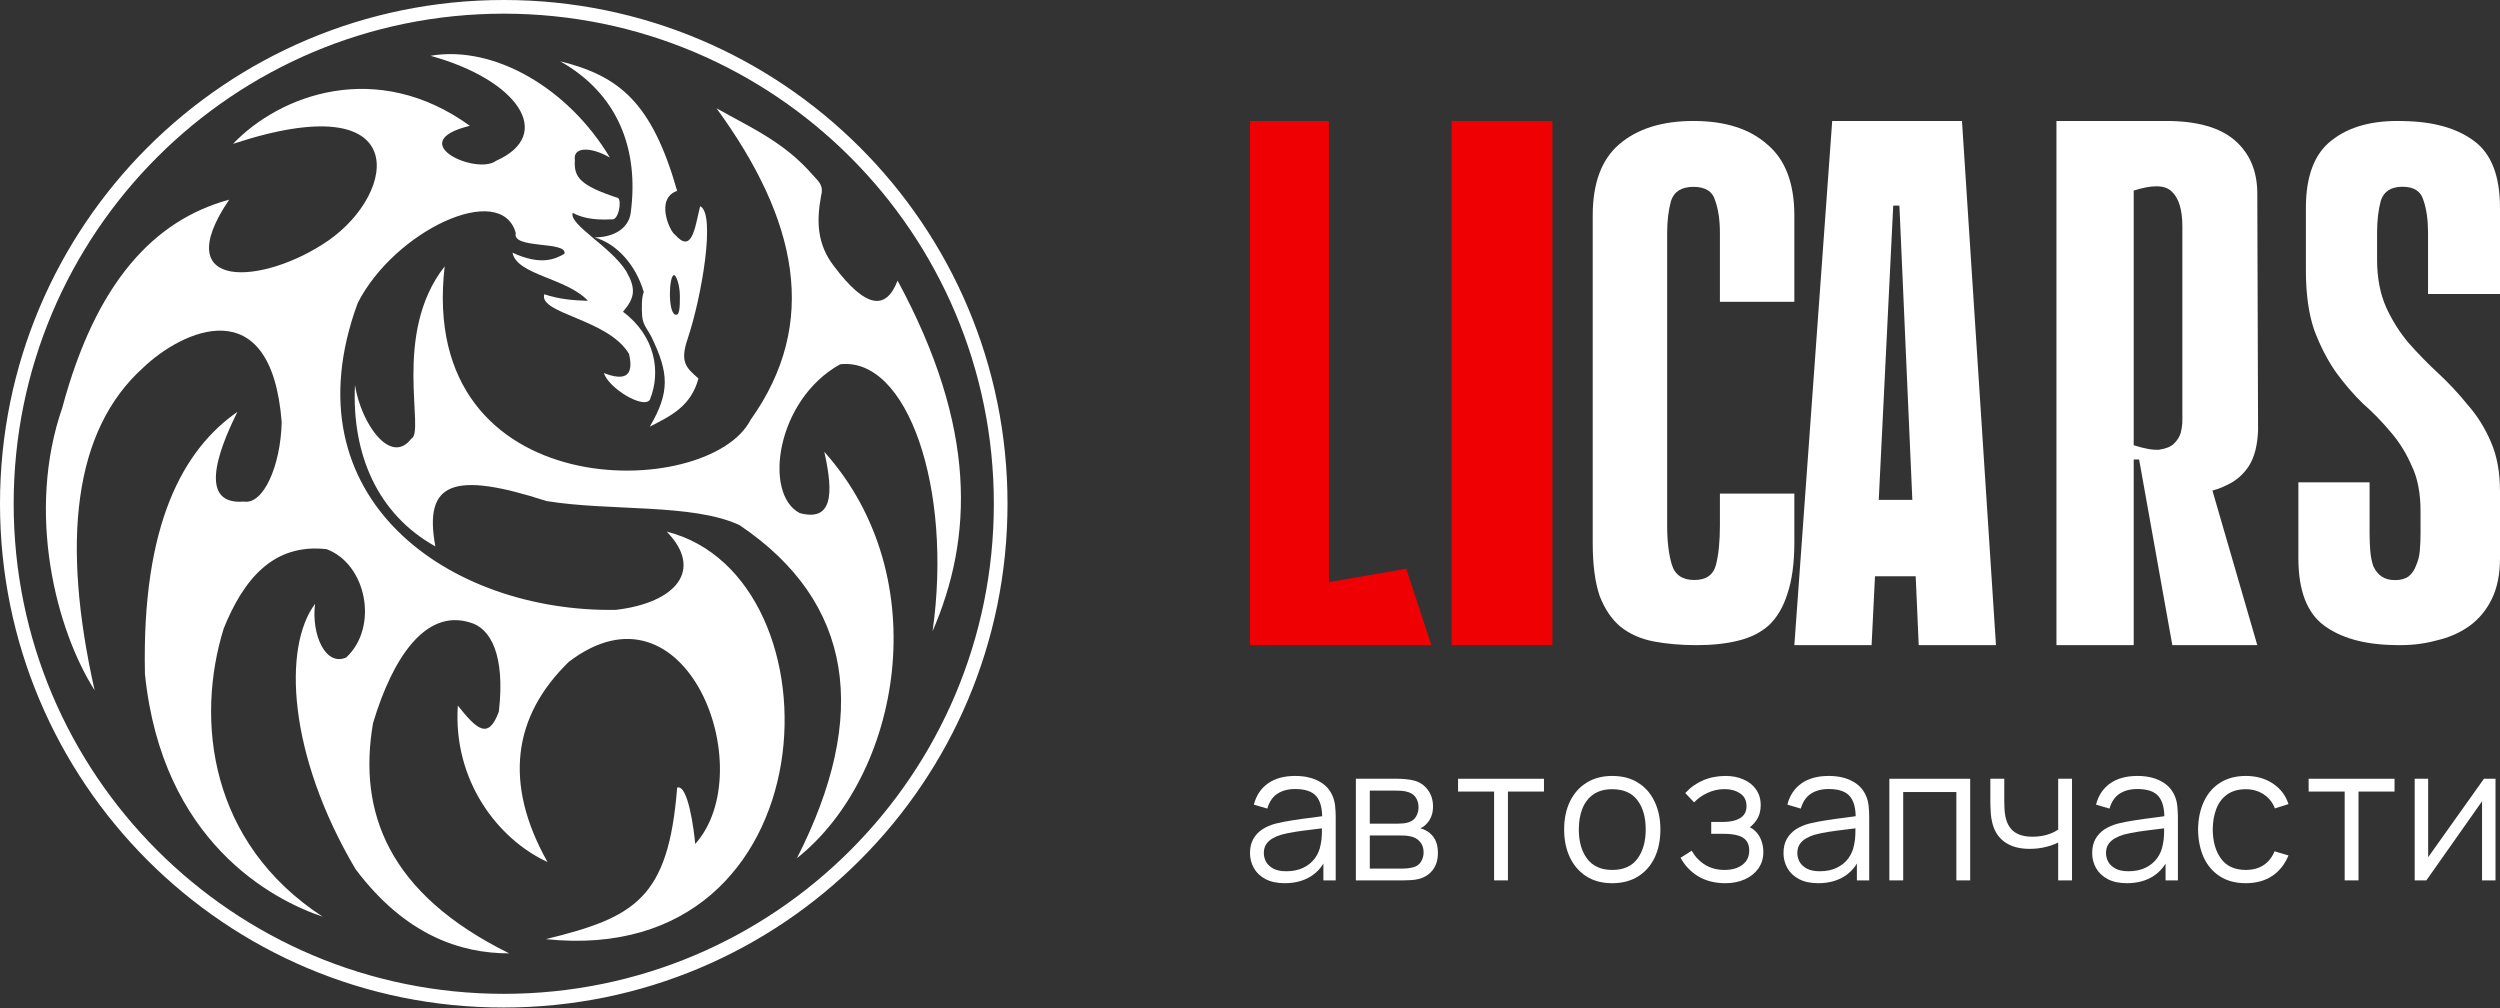
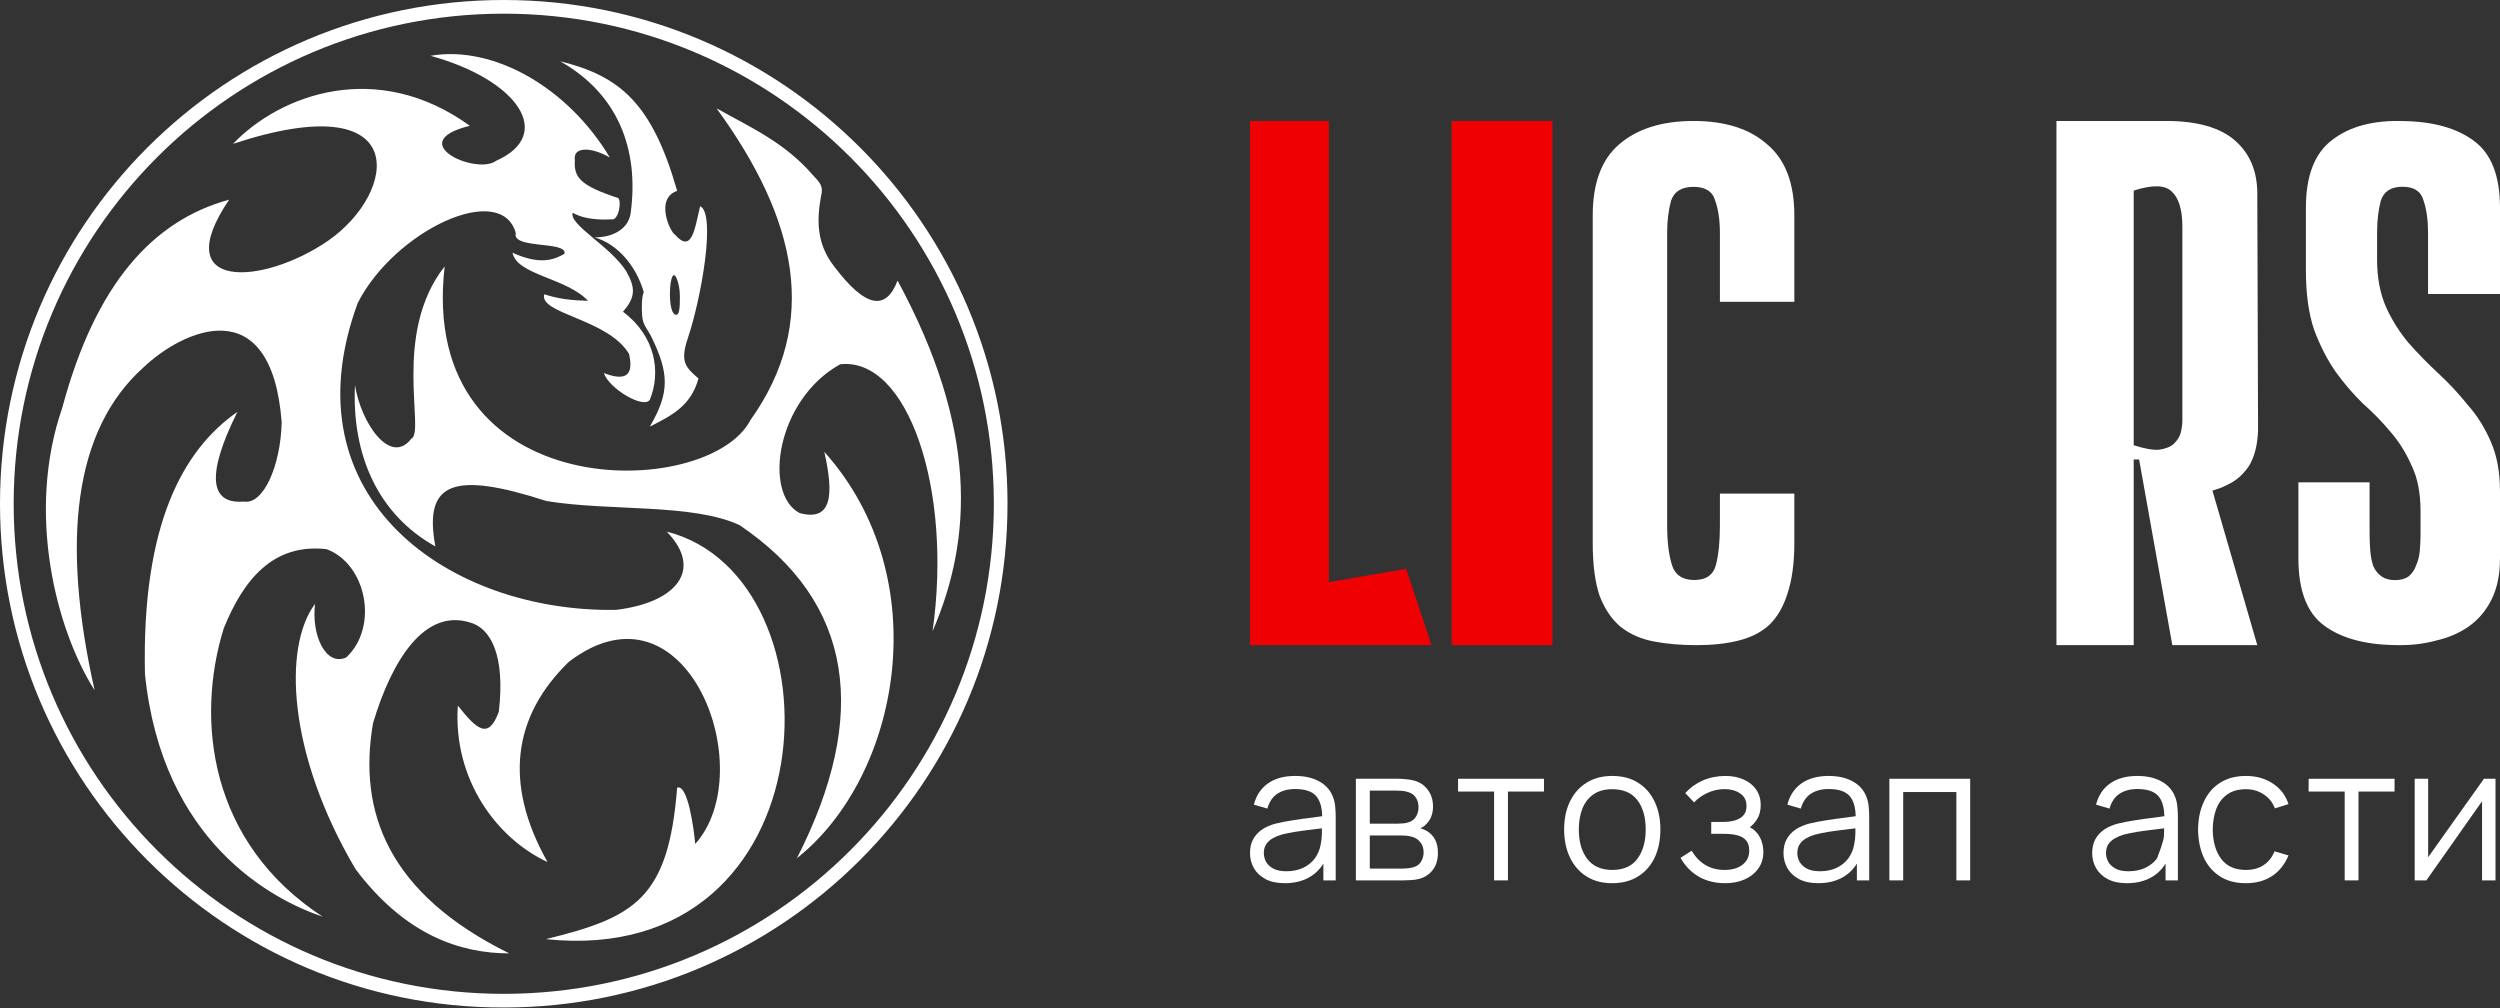
<svg xmlns="http://www.w3.org/2000/svg" width="186" height="75" viewBox="0 0 186 75" fill="none">
  <rect x="0" y="0" width="186" height="75" fill="#333333" stroke="none" />
  <path d="M176.855 19.323C176.855 20.663 177.078 21.839 177.524 22.853C177.97 23.83 178.528 24.717 179.197 25.513C179.903 26.31 180.647 27.07 181.428 27.794C182.208 28.518 182.933 29.296 183.602 30.129C184.309 30.925 184.885 31.848 185.331 32.898C185.777 33.911 186 35.142 186 36.59V41.531C186 42.726 185.796 43.739 185.387 44.572C184.978 45.404 184.42 46.074 183.714 46.581C183.007 47.088 182.171 47.45 181.204 47.667C180.275 47.92 179.253 48.029 178.138 47.993C175.907 47.956 174.16 47.468 172.896 46.527C171.632 45.586 171 43.92 171 41.531V35.884H176.297V39.685C176.297 40.156 176.316 40.608 176.353 41.043C176.39 41.441 176.465 41.803 176.576 42.129C176.725 42.454 176.929 42.708 177.19 42.889C177.45 43.07 177.784 43.16 178.193 43.16C178.602 43.16 178.937 43.07 179.197 42.889C179.457 42.672 179.643 42.4 179.755 42.074C179.903 41.748 179.996 41.386 180.033 40.988C180.071 40.554 180.089 40.12 180.089 39.685V38.056C180.089 36.681 179.866 35.54 179.42 34.635C179.011 33.694 178.491 32.862 177.859 32.138C177.227 31.378 176.539 30.672 175.796 30.02C175.089 29.332 174.42 28.554 173.788 27.685C173.156 26.78 172.617 25.73 172.171 24.536C171.762 23.341 171.558 21.857 171.558 20.084V15.468C171.558 13.079 172.208 11.396 173.509 10.418C174.81 9.405 176.576 8.934 178.807 9.007C181.037 9.043 182.784 9.532 184.048 10.473C185.349 11.414 186 13.079 186 15.468V21.875H180.647V17.314C180.647 16.373 180.535 15.577 180.312 14.925C180.126 14.238 179.606 13.894 178.751 13.894C177.896 13.894 177.357 14.238 177.134 14.925C176.948 15.613 176.855 16.409 176.855 17.314V19.323Z" fill="white" />
  <path d="M158.747 35.687V47.999H153V9H161.161C163.46 9 165.165 9.482 166.276 10.448C167.387 11.414 167.943 12.732 167.943 14.404L168 32.01C167.962 33.124 167.732 34.015 167.31 34.684C166.889 35.315 166.352 35.779 165.701 36.077C165.28 36.3 164.801 36.467 164.264 36.578C163.766 36.652 163.307 36.671 162.885 36.634C162.08 36.559 161.448 36.392 160.989 36.132C160.567 35.872 160.241 35.612 160.011 35.352C159.782 35.055 159.609 34.795 159.494 34.572C159.379 34.312 159.245 34.182 159.092 34.182H158.747V35.687ZM158.747 14.181V33.124C159.552 33.384 160.184 33.495 160.644 33.458C161.142 33.384 161.506 33.235 161.736 33.012C162.004 32.752 162.176 32.474 162.253 32.177C162.33 31.842 162.368 31.545 162.368 31.285V16.855C162.368 15.592 162.1 14.72 161.563 14.237C161.065 13.754 160.126 13.735 158.747 14.181ZM163.69 33.347L167.943 47.999H161.621L159.149 34.182L163.69 33.347Z" fill="white" />
-   <path d="M148.5 47.999H142.753L141.316 15.295H140.856L139.247 47.999H133.5L136.316 9H145.971L148.5 47.999ZM145.569 42.874H137.121V37.191H145.569V42.874Z" fill="white" />
  <path d="M127.961 36.724H133.499V40.374C133.499 41.899 133.326 43.17 132.98 44.187C132.672 45.167 132.211 45.948 131.595 46.529C130.98 47.074 130.211 47.455 129.287 47.673C128.403 47.891 127.384 47.999 126.23 47.999C125.076 47.999 124.018 47.909 123.057 47.727C122.095 47.546 121.268 47.182 120.576 46.638C119.922 46.093 119.403 45.331 119.018 44.35C118.672 43.333 118.499 42.026 118.499 40.428V16.026C118.499 13.629 119.153 11.868 120.461 10.742C121.807 9.581 123.653 9 125.999 9C128.345 9 130.172 9.581 131.48 10.742C132.826 11.868 133.499 13.629 133.499 16.026V22.453H127.961V17.333C127.961 16.389 127.845 15.59 127.614 14.937C127.422 14.247 126.884 13.902 125.999 13.902C125.114 13.902 124.557 14.247 124.326 14.937C124.134 15.627 124.037 16.425 124.037 17.333V39.121C124.037 40.283 124.153 41.245 124.384 42.008C124.614 42.77 125.172 43.152 126.057 43.152C126.941 43.152 127.48 42.77 127.672 42.008C127.864 41.245 127.961 40.283 127.961 39.121V36.724Z" fill="white" />
  <path d="M185.666 57.94V65.5H184.665V59.613L180.521 65.5H179.653V57.94H180.654V63.778L184.805 57.94H185.666Z" fill="white" />
  <path d="M174.444 65.5V58.892H171.763V57.94H178.154V58.892H175.473V65.5H174.444Z" fill="white" />
  <path d="M167.092 65.71C166.331 65.71 165.687 65.54 165.16 65.199C164.633 64.858 164.231 64.389 163.956 63.792C163.685 63.19 163.545 62.499 163.536 61.72C163.545 60.927 163.69 60.231 163.97 59.634C164.25 59.032 164.654 58.565 165.181 58.234C165.708 57.898 166.348 57.73 167.099 57.73C167.864 57.73 168.529 57.917 169.094 58.29C169.663 58.663 170.053 59.174 170.263 59.823L169.255 60.145C169.078 59.692 168.795 59.342 168.408 59.095C168.025 58.843 167.587 58.717 167.092 58.717C166.537 58.717 166.077 58.845 165.713 59.102C165.349 59.354 165.078 59.706 164.901 60.159C164.724 60.612 164.633 61.132 164.628 61.72C164.637 62.625 164.847 63.353 165.258 63.904C165.669 64.45 166.28 64.723 167.092 64.723C167.605 64.723 168.042 64.606 168.401 64.373C168.765 64.135 169.04 63.79 169.227 63.337L170.263 63.645C169.983 64.317 169.572 64.83 169.031 65.185C168.49 65.535 167.843 65.71 167.092 65.71Z" fill="white" />
-   <path d="M158.241 65.71C157.672 65.71 157.194 65.607 156.806 65.402C156.424 65.197 156.137 64.924 155.945 64.583C155.754 64.242 155.658 63.871 155.658 63.47C155.658 63.059 155.74 62.709 155.903 62.42C156.071 62.126 156.298 61.886 156.582 61.699C156.872 61.512 157.205 61.37 157.583 61.272C157.966 61.179 158.388 61.097 158.85 61.027C159.317 60.952 159.772 60.889 160.215 60.838C160.663 60.782 161.055 60.728 161.391 60.677L161.027 60.901C161.041 60.154 160.897 59.601 160.593 59.242C160.29 58.883 159.763 58.703 159.011 58.703C158.493 58.703 158.055 58.82 157.695 59.053C157.341 59.286 157.091 59.655 156.946 60.159L155.945 59.865C156.118 59.188 156.466 58.663 156.988 58.29C157.511 57.917 158.19 57.73 159.025 57.73C159.716 57.73 160.302 57.861 160.782 58.122C161.268 58.379 161.611 58.752 161.811 59.242C161.905 59.461 161.965 59.706 161.993 59.977C162.021 60.248 162.035 60.523 162.035 60.803V65.5H161.118V63.603L161.384 63.715C161.128 64.364 160.729 64.858 160.187 65.199C159.646 65.54 158.997 65.71 158.241 65.71ZM158.36 64.821C158.841 64.821 159.261 64.735 159.62 64.562C159.98 64.389 160.269 64.154 160.488 63.855C160.708 63.552 160.85 63.211 160.915 62.833C160.971 62.59 161.002 62.324 161.006 62.035C161.011 61.741 161.013 61.522 161.013 61.377L161.405 61.58C161.055 61.627 160.675 61.673 160.264 61.72C159.858 61.767 159.457 61.82 159.06 61.881C158.668 61.942 158.314 62.014 157.996 62.098C157.782 62.159 157.574 62.245 157.373 62.357C157.173 62.464 157.007 62.609 156.876 62.791C156.75 62.973 156.687 63.199 156.687 63.47C156.687 63.689 156.741 63.902 156.848 64.107C156.96 64.312 157.138 64.483 157.38 64.618C157.628 64.753 157.954 64.821 158.36 64.821Z" fill="white" />
-   <path d="M153.129 65.5V62.686C152.877 62.812 152.567 62.922 152.198 63.015C151.829 63.108 151.433 63.155 151.008 63.155C150.243 63.155 149.622 62.985 149.146 62.644C148.67 62.303 148.36 61.811 148.215 61.167C148.168 60.976 148.136 60.773 148.117 60.558C148.103 60.343 148.094 60.15 148.089 59.977C148.084 59.804 148.082 59.681 148.082 59.606V57.94H149.118V59.606C149.118 59.76 149.123 59.935 149.132 60.131C149.141 60.327 149.162 60.518 149.195 60.705C149.288 61.214 149.498 61.599 149.825 61.86C150.156 62.121 150.621 62.252 151.218 62.252C151.591 62.252 151.944 62.205 152.275 62.112C152.611 62.014 152.896 61.883 153.129 61.72V57.94H154.158V65.5H153.129Z" fill="white" />
+   <path d="M158.241 65.71C157.672 65.71 157.194 65.607 156.806 65.402C156.424 65.197 156.137 64.924 155.945 64.583C155.754 64.242 155.658 63.871 155.658 63.47C155.658 63.059 155.74 62.709 155.903 62.42C156.071 62.126 156.298 61.886 156.582 61.699C156.872 61.512 157.205 61.37 157.583 61.272C157.966 61.179 158.388 61.097 158.85 61.027C159.317 60.952 159.772 60.889 160.215 60.838C160.663 60.782 161.055 60.728 161.391 60.677L161.027 60.901C161.041 60.154 160.897 59.601 160.593 59.242C160.29 58.883 159.763 58.703 159.011 58.703C158.493 58.703 158.055 58.82 157.695 59.053C157.341 59.286 157.091 59.655 156.946 60.159L155.945 59.865C156.118 59.188 156.466 58.663 156.988 58.29C157.511 57.917 158.19 57.73 159.025 57.73C159.716 57.73 160.302 57.861 160.782 58.122C161.268 58.379 161.611 58.752 161.811 59.242C161.905 59.461 161.965 59.706 161.993 59.977C162.021 60.248 162.035 60.523 162.035 60.803V65.5H161.118V63.603L161.384 63.715C161.128 64.364 160.729 64.858 160.187 65.199C159.646 65.54 158.997 65.71 158.241 65.71ZM158.36 64.821C158.841 64.821 159.261 64.735 159.62 64.562C159.98 64.389 160.269 64.154 160.488 63.855C160.971 62.59 161.002 62.324 161.006 62.035C161.011 61.741 161.013 61.522 161.013 61.377L161.405 61.58C161.055 61.627 160.675 61.673 160.264 61.72C159.858 61.767 159.457 61.82 159.06 61.881C158.668 61.942 158.314 62.014 157.996 62.098C157.782 62.159 157.574 62.245 157.373 62.357C157.173 62.464 157.007 62.609 156.876 62.791C156.75 62.973 156.687 63.199 156.687 63.47C156.687 63.689 156.741 63.902 156.848 64.107C156.96 64.312 157.138 64.483 157.38 64.618C157.628 64.753 157.954 64.821 158.36 64.821Z" fill="white" />
  <path d="M140.569 65.5V57.94H146.582V65.5H145.553V58.927H141.598V65.5H140.569Z" fill="white" />
  <path d="M135.275 65.71C134.706 65.71 134.228 65.607 133.84 65.402C133.458 65.197 133.171 64.924 132.979 64.583C132.788 64.242 132.692 63.871 132.692 63.47C132.692 63.059 132.774 62.709 132.937 62.42C133.105 62.126 133.332 61.886 133.616 61.699C133.906 61.512 134.239 61.37 134.617 61.272C135 61.179 135.422 61.097 135.884 61.027C136.351 60.952 136.806 60.889 137.249 60.838C137.697 60.782 138.089 60.728 138.425 60.677L138.061 60.901C138.075 60.154 137.931 59.601 137.627 59.242C137.324 58.883 136.797 58.703 136.045 58.703C135.527 58.703 135.089 58.82 134.729 59.053C134.375 59.286 134.125 59.655 133.98 60.159L132.979 59.865C133.152 59.188 133.5 58.663 134.022 58.29C134.545 57.917 135.224 57.73 136.059 57.73C136.75 57.73 137.336 57.861 137.816 58.122C138.302 58.379 138.645 58.752 138.845 59.242C138.939 59.461 138.999 59.706 139.027 59.977C139.055 60.248 139.069 60.523 139.069 60.803V65.5H138.152V63.603L138.418 63.715C138.162 64.364 137.763 64.858 137.221 65.199C136.68 65.54 136.031 65.71 135.275 65.71ZM135.394 64.821C135.875 64.821 136.295 64.735 136.654 64.562C137.014 64.389 137.303 64.154 137.522 63.855C137.742 63.552 137.884 63.211 137.949 62.833C138.005 62.59 138.036 62.324 138.04 62.035C138.045 61.741 138.047 61.522 138.047 61.377L138.439 61.58C138.089 61.627 137.709 61.673 137.298 61.72C136.892 61.767 136.491 61.82 136.094 61.881C135.702 61.942 135.348 62.014 135.03 62.098C134.816 62.159 134.608 62.245 134.407 62.357C134.207 62.464 134.041 62.609 133.91 62.791C133.784 62.973 133.721 63.199 133.721 63.47C133.721 63.689 133.775 63.902 133.882 64.107C133.994 64.312 134.172 64.483 134.414 64.618C134.662 64.753 134.988 64.821 135.394 64.821Z" fill="white" />
  <path d="M128.365 65.71C127.605 65.71 126.94 65.544 126.37 65.213C125.806 64.877 125.36 64.413 125.033 63.82L125.859 63.295C126.135 63.762 126.478 64.116 126.888 64.359C127.299 64.602 127.77 64.723 128.302 64.723C128.858 64.723 129.303 64.595 129.639 64.338C129.975 64.081 130.143 63.729 130.143 63.281C130.143 62.973 130.071 62.728 129.926 62.546C129.786 62.364 129.572 62.233 129.282 62.154C128.998 62.075 128.641 62.035 128.211 62.035H127.315V61.153H128.197C128.72 61.153 129.14 61.06 129.457 60.873C129.779 60.682 129.94 60.383 129.94 59.977C129.94 59.548 129.779 59.23 129.457 59.025C129.14 58.815 128.76 58.71 128.316 58.71C127.868 58.71 127.444 58.803 127.042 58.99C126.646 59.172 126.312 59.408 126.041 59.697L125.383 59.004C125.761 58.589 126.202 58.274 126.706 58.059C127.215 57.84 127.777 57.73 128.393 57.73C128.879 57.73 129.317 57.816 129.709 57.989C130.106 58.157 130.419 58.404 130.647 58.731C130.881 59.058 130.997 59.45 130.997 59.907C130.997 60.336 130.892 60.707 130.682 61.02C130.477 61.333 130.185 61.592 129.807 61.797L129.751 61.412C130.078 61.473 130.349 61.603 130.563 61.804C130.778 62.005 130.937 62.245 131.039 62.525C131.142 62.805 131.193 63.09 131.193 63.379C131.193 63.86 131.067 64.275 130.815 64.625C130.568 64.97 130.23 65.239 129.8 65.43C129.376 65.617 128.897 65.71 128.365 65.71Z" fill="white" />
  <path d="M119.949 65.71C119.198 65.71 118.556 65.54 118.024 65.199C117.492 64.858 117.084 64.387 116.799 63.785C116.514 63.183 116.372 62.492 116.372 61.713C116.372 60.92 116.517 60.224 116.806 59.627C117.095 59.03 117.506 58.565 118.038 58.234C118.575 57.898 119.212 57.73 119.949 57.73C120.705 57.73 121.349 57.9 121.881 58.241C122.418 58.577 122.826 59.046 123.106 59.648C123.391 60.245 123.533 60.934 123.533 61.713C123.533 62.506 123.391 63.204 123.106 63.806C122.821 64.403 122.411 64.87 121.874 65.206C121.337 65.542 120.696 65.71 119.949 65.71ZM119.949 64.723C120.789 64.723 121.414 64.445 121.825 63.89C122.236 63.33 122.441 62.604 122.441 61.713C122.441 60.798 122.233 60.07 121.818 59.529C121.407 58.988 120.784 58.717 119.949 58.717C119.384 58.717 118.918 58.845 118.549 59.102C118.185 59.354 117.912 59.706 117.73 60.159C117.553 60.607 117.464 61.125 117.464 61.713C117.464 62.623 117.674 63.353 118.094 63.904C118.514 64.45 119.132 64.723 119.949 64.723Z" fill="white" />
  <path d="M111.161 65.5V58.892H108.48V57.94H114.871V58.892H112.19V65.5H111.161Z" fill="white" />
  <path d="M100.877 65.5V57.94H103.992C104.151 57.94 104.342 57.949 104.566 57.968C104.795 57.987 105.007 58.022 105.203 58.073C105.628 58.185 105.968 58.414 106.225 58.759C106.486 59.104 106.617 59.52 106.617 60.005C106.617 60.276 106.575 60.518 106.491 60.733C106.412 60.943 106.297 61.125 106.148 61.279C106.078 61.358 106.001 61.428 105.917 61.489C105.833 61.545 105.751 61.592 105.672 61.629C105.821 61.657 105.982 61.722 106.155 61.825C106.426 61.984 106.631 62.198 106.771 62.469C106.911 62.735 106.981 63.059 106.981 63.442C106.981 63.96 106.857 64.382 106.61 64.709C106.363 65.036 106.031 65.26 105.616 65.381C105.429 65.432 105.226 65.465 105.007 65.479C104.792 65.493 104.589 65.5 104.398 65.5H100.877ZM101.913 64.625H104.349C104.447 64.625 104.571 64.618 104.72 64.604C104.869 64.585 105.002 64.562 105.119 64.534C105.394 64.464 105.595 64.324 105.721 64.114C105.852 63.899 105.917 63.666 105.917 63.414C105.917 63.083 105.819 62.812 105.623 62.602C105.432 62.387 105.175 62.257 104.853 62.21C104.746 62.187 104.634 62.173 104.517 62.168C104.4 62.163 104.295 62.161 104.202 62.161H101.913V64.625ZM101.913 61.279H104.027C104.148 61.279 104.284 61.272 104.433 61.258C104.587 61.239 104.72 61.209 104.832 61.167C105.075 61.083 105.252 60.938 105.364 60.733C105.481 60.528 105.539 60.304 105.539 60.061C105.539 59.795 105.476 59.562 105.35 59.361C105.229 59.16 105.044 59.02 104.797 58.941C104.629 58.88 104.447 58.845 104.251 58.836C104.06 58.827 103.938 58.822 103.887 58.822H101.913V61.279Z" fill="white" />
  <path d="M95.583 65.71C95.014 65.71 94.535 65.607 94.148 65.402C93.765 65.197 93.478 64.924 93.287 64.583C93.096 64.242 93 63.871 93 63.47C93 63.059 93.082 62.709 93.245 62.42C93.413 62.126 93.639 61.886 93.924 61.699C94.213 61.512 94.547 61.37 94.925 61.272C95.308 61.179 95.73 61.097 96.192 61.027C96.659 60.952 97.114 60.889 97.557 60.838C98.005 60.782 98.397 60.728 98.733 60.677L98.369 60.901C98.383 60.154 98.238 59.601 97.935 59.242C97.632 58.883 97.104 58.703 96.353 58.703C95.835 58.703 95.396 58.82 95.037 59.053C94.682 59.286 94.433 59.655 94.288 60.159L93.287 59.865C93.46 59.188 93.807 58.663 94.33 58.29C94.853 57.917 95.532 57.73 96.367 57.73C97.058 57.73 97.643 57.861 98.124 58.122C98.609 58.379 98.952 58.752 99.153 59.242C99.246 59.461 99.307 59.706 99.335 59.977C99.363 60.248 99.377 60.523 99.377 60.803V65.5H98.46V63.603L98.726 63.715C98.469 64.364 98.07 64.858 97.529 65.199C96.988 65.54 96.339 65.71 95.583 65.71ZM95.702 64.821C96.183 64.821 96.603 64.735 96.962 64.562C97.321 64.389 97.611 64.154 97.83 63.855C98.049 63.552 98.192 63.211 98.257 62.833C98.313 62.59 98.343 62.324 98.348 62.035C98.353 61.741 98.355 61.522 98.355 61.377L98.747 61.58C98.397 61.627 98.017 61.673 97.606 61.72C97.2 61.767 96.799 61.82 96.402 61.881C96.01 61.942 95.655 62.014 95.338 62.098C95.123 62.159 94.916 62.245 94.715 62.357C94.514 62.464 94.349 62.609 94.218 62.791C94.092 62.973 94.029 63.199 94.029 63.47C94.029 63.689 94.083 63.902 94.19 64.107C94.302 64.312 94.479 64.483 94.722 64.618C94.969 64.753 95.296 64.821 95.702 64.821Z" fill="white" />
  <path d="M108 9H115.5V47.999H108V9ZM108 9H114.75V47.999H108V9Z" fill="#EF0002" />
  <path d="M98.87 9V47.999H93V9H98.87ZM93 47.999V44.322L104.622 42.317L106.5 47.999H93Z" fill="#EF0002" />
  <g clip-path="url(#clip0_94_417)">
    <path fill-rule="evenodd" clip-rule="evenodd" d="M60.472 13.022C58.355 10.581 55.914 9.523 53.309 8.058C59.332 16.319 61.001 24.01 55.833 31.253C52.74 37.276 31.009 37.765 33.084 19.818C29.137 24.824 31.66 32.19 30.602 32.637C29.055 34.672 26.858 31.498 26.41 28.649C26.166 33.777 28.079 38.253 32.392 40.654C31.497 35.852 33.735 35.038 40.653 37.276C45.333 38.05 51.519 37.439 55.019 39.067C63.524 44.805 64.704 53.228 59.291 63.85C66.983 57.746 69.75 43.014 61.326 33.614C62.059 36.829 61.896 38.823 59.495 38.172C56.768 36.747 57.745 29.748 62.506 27.103C67.512 26.533 70.889 36.34 69.384 46.962C72.395 40.003 72.721 31.864 66.779 20.876C65.925 23.115 64.419 22.952 62.059 19.818C60.757 18.15 60.757 16.4 61.082 14.609C61.285 13.836 61.001 13.592 60.472 13.022Z" fill="white" />
    <path fill-rule="evenodd" clip-rule="evenodd" d="M50.38 14.202C48.508 7.65 46.107 5.656 41.671 4.558C45.944 6.959 47.572 11.069 46.92 15.871C46.758 16.969 45.7 17.661 44.235 17.661C45.944 18.15 47.327 19.777 47.897 21.731C47.734 22.097 47.734 22.911 47.775 23.481C47.816 24.172 48.182 24.498 48.467 25.068C49.769 27.753 49.85 29.178 48.345 31.742C49.932 30.928 51.397 30.236 51.967 28.16C51.031 27.346 50.583 26.94 51.153 25.23C52.211 22.097 53.269 15.871 52.089 15.342C51.682 17.051 51.478 18.882 50.217 17.458C49.85 17.254 48.711 14.772 50.38 14.202ZM50.135 20.469C50.298 20.428 50.583 21.202 50.583 22.016C50.583 22.789 50.583 23.562 50.217 23.399C49.688 23.155 49.769 20.551 50.135 20.469Z" fill="white" />
    <path fill-rule="evenodd" clip-rule="evenodd" d="M50.38 58.6C49.729 66.861 47.246 68.245 40.613 69.873C62.019 72.111 62.873 42.892 49.607 39.555C52.374 42.404 50.299 44.846 45.822 45.374C33.532 45.578 21.243 37.154 26.614 22.545C29.341 17.173 37.276 13.429 38.375 17.336C38.05 18.557 42.241 17.906 41.997 18.882C41.224 19.33 40.166 19.737 38.131 18.801C38.456 20.469 42.16 20.673 43.747 22.382C42.526 22.341 41.631 22.26 40.491 21.894C40.084 23.359 45.252 23.725 46.799 26.329C47.206 28.079 46.392 28.323 44.927 27.754C45.293 28.893 47.857 30.44 48.345 29.748C49.2 27.672 48.752 24.986 46.351 23.196C47.246 22.138 47.328 21.487 46.595 20.185C45.415 18.313 42.322 16.726 42.607 15.83C43.177 16.156 44.072 16.4 45.497 16.319C46.026 16.441 46.27 14.935 45.985 14.732C43.136 13.796 42.689 13.185 42.77 11.924C42.607 10.947 43.869 10.866 45.374 11.72C42.282 6.552 36.747 3.337 32.027 4.151C38.538 5.941 41.305 10.011 36.91 11.964C35.445 13.063 29.951 10.581 34.957 9.36C28.039 4.354 20.836 7.04 17.336 10.703C30.765 6.267 29.585 14.325 24.417 17.906C19.574 21.243 12.412 21.69 17.051 14.854C11.395 16.4 7.122 21.08 4.639 30.317C1.913 38.172 4.192 46.88 7.04 51.357C4.558 40.328 5.453 32.027 10.662 27.347C13.511 24.62 20.185 21.405 20.958 31.416C20.876 34.712 19.574 37.561 18.15 37.317C14.284 37.642 16.807 32.393 17.662 30.643C13.633 33.451 10.54 38.985 10.784 50.136C12.046 62.629 20.266 66.943 24.01 68.204C15.586 62.71 14.528 53.595 16.644 46.758C18.109 43.136 20.307 40.41 24.295 40.857C27.265 41.956 28.201 46.636 25.76 48.915C24.213 49.607 23.155 47.206 23.44 44.927C21.039 48.142 21.405 56.118 26.452 64.664C30.155 69.588 34.265 70.931 37.887 70.931C28.893 66.495 26.614 60.431 27.754 53.798C29.219 48.915 31.66 45.293 34.957 46.31C36.503 46.717 37.602 48.752 37.114 52.944C36.34 55.06 35.486 54.287 34.062 52.496C33.695 58.071 37.032 62.425 40.735 64.135C37.439 58.275 38.172 53.269 42.322 49.24C51.072 42.567 56.647 57.298 51.723 62.792C51.642 61.815 51.194 58.315 50.38 58.6Z" fill="white" />
    <path fill-rule="evenodd" clip-rule="evenodd" d="M37.48 0C58.193 0 74.959 16.766 74.959 37.48C74.959 58.193 58.193 74.959 37.48 74.959C16.766 75 0 58.193 0 37.48C0 16.766 16.766 0 37.48 0ZM37.48 1.017C17.336 1.017 1.017 17.336 1.017 37.48C1.017 57.623 17.336 73.942 37.48 73.942C57.623 73.942 73.942 57.623 73.942 37.48C73.942 17.336 57.623 1.017 37.48 1.017Z" fill="white" />
  </g>
  <defs>
    <clipPath id="clip0_94_417">
      <rect width="75" height="75" fill="white" />
    </clipPath>
  </defs>
</svg>